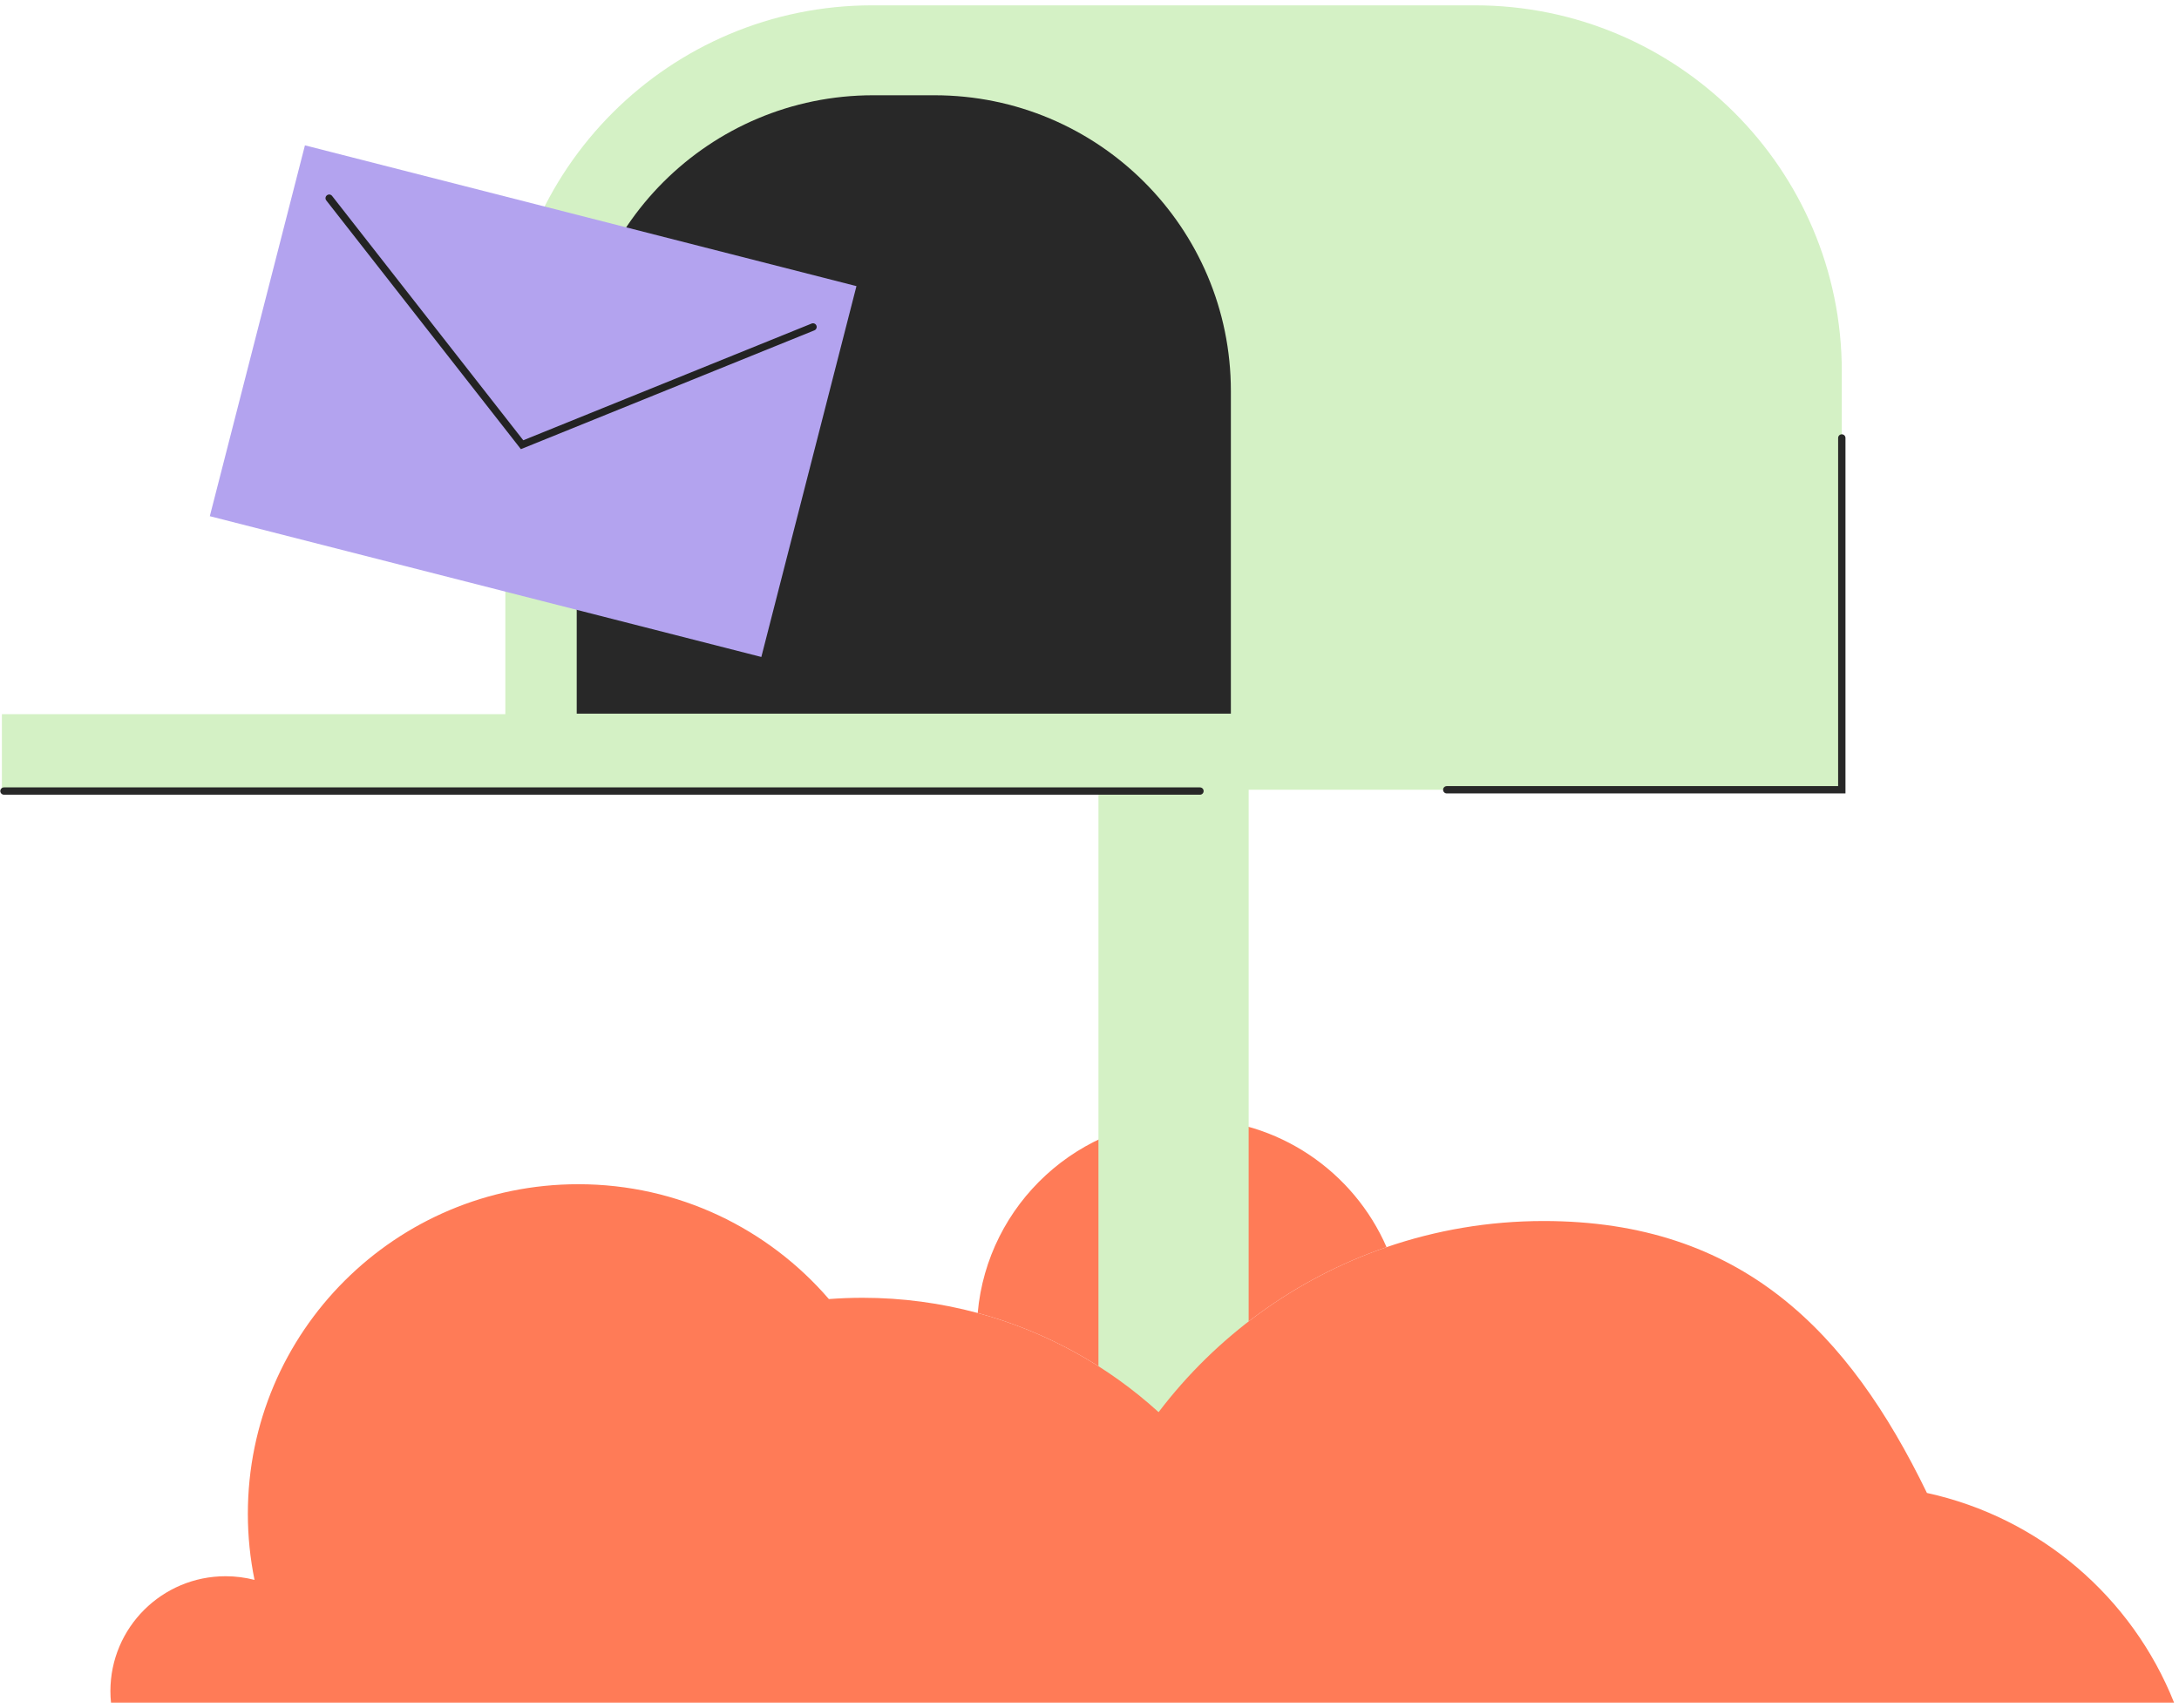
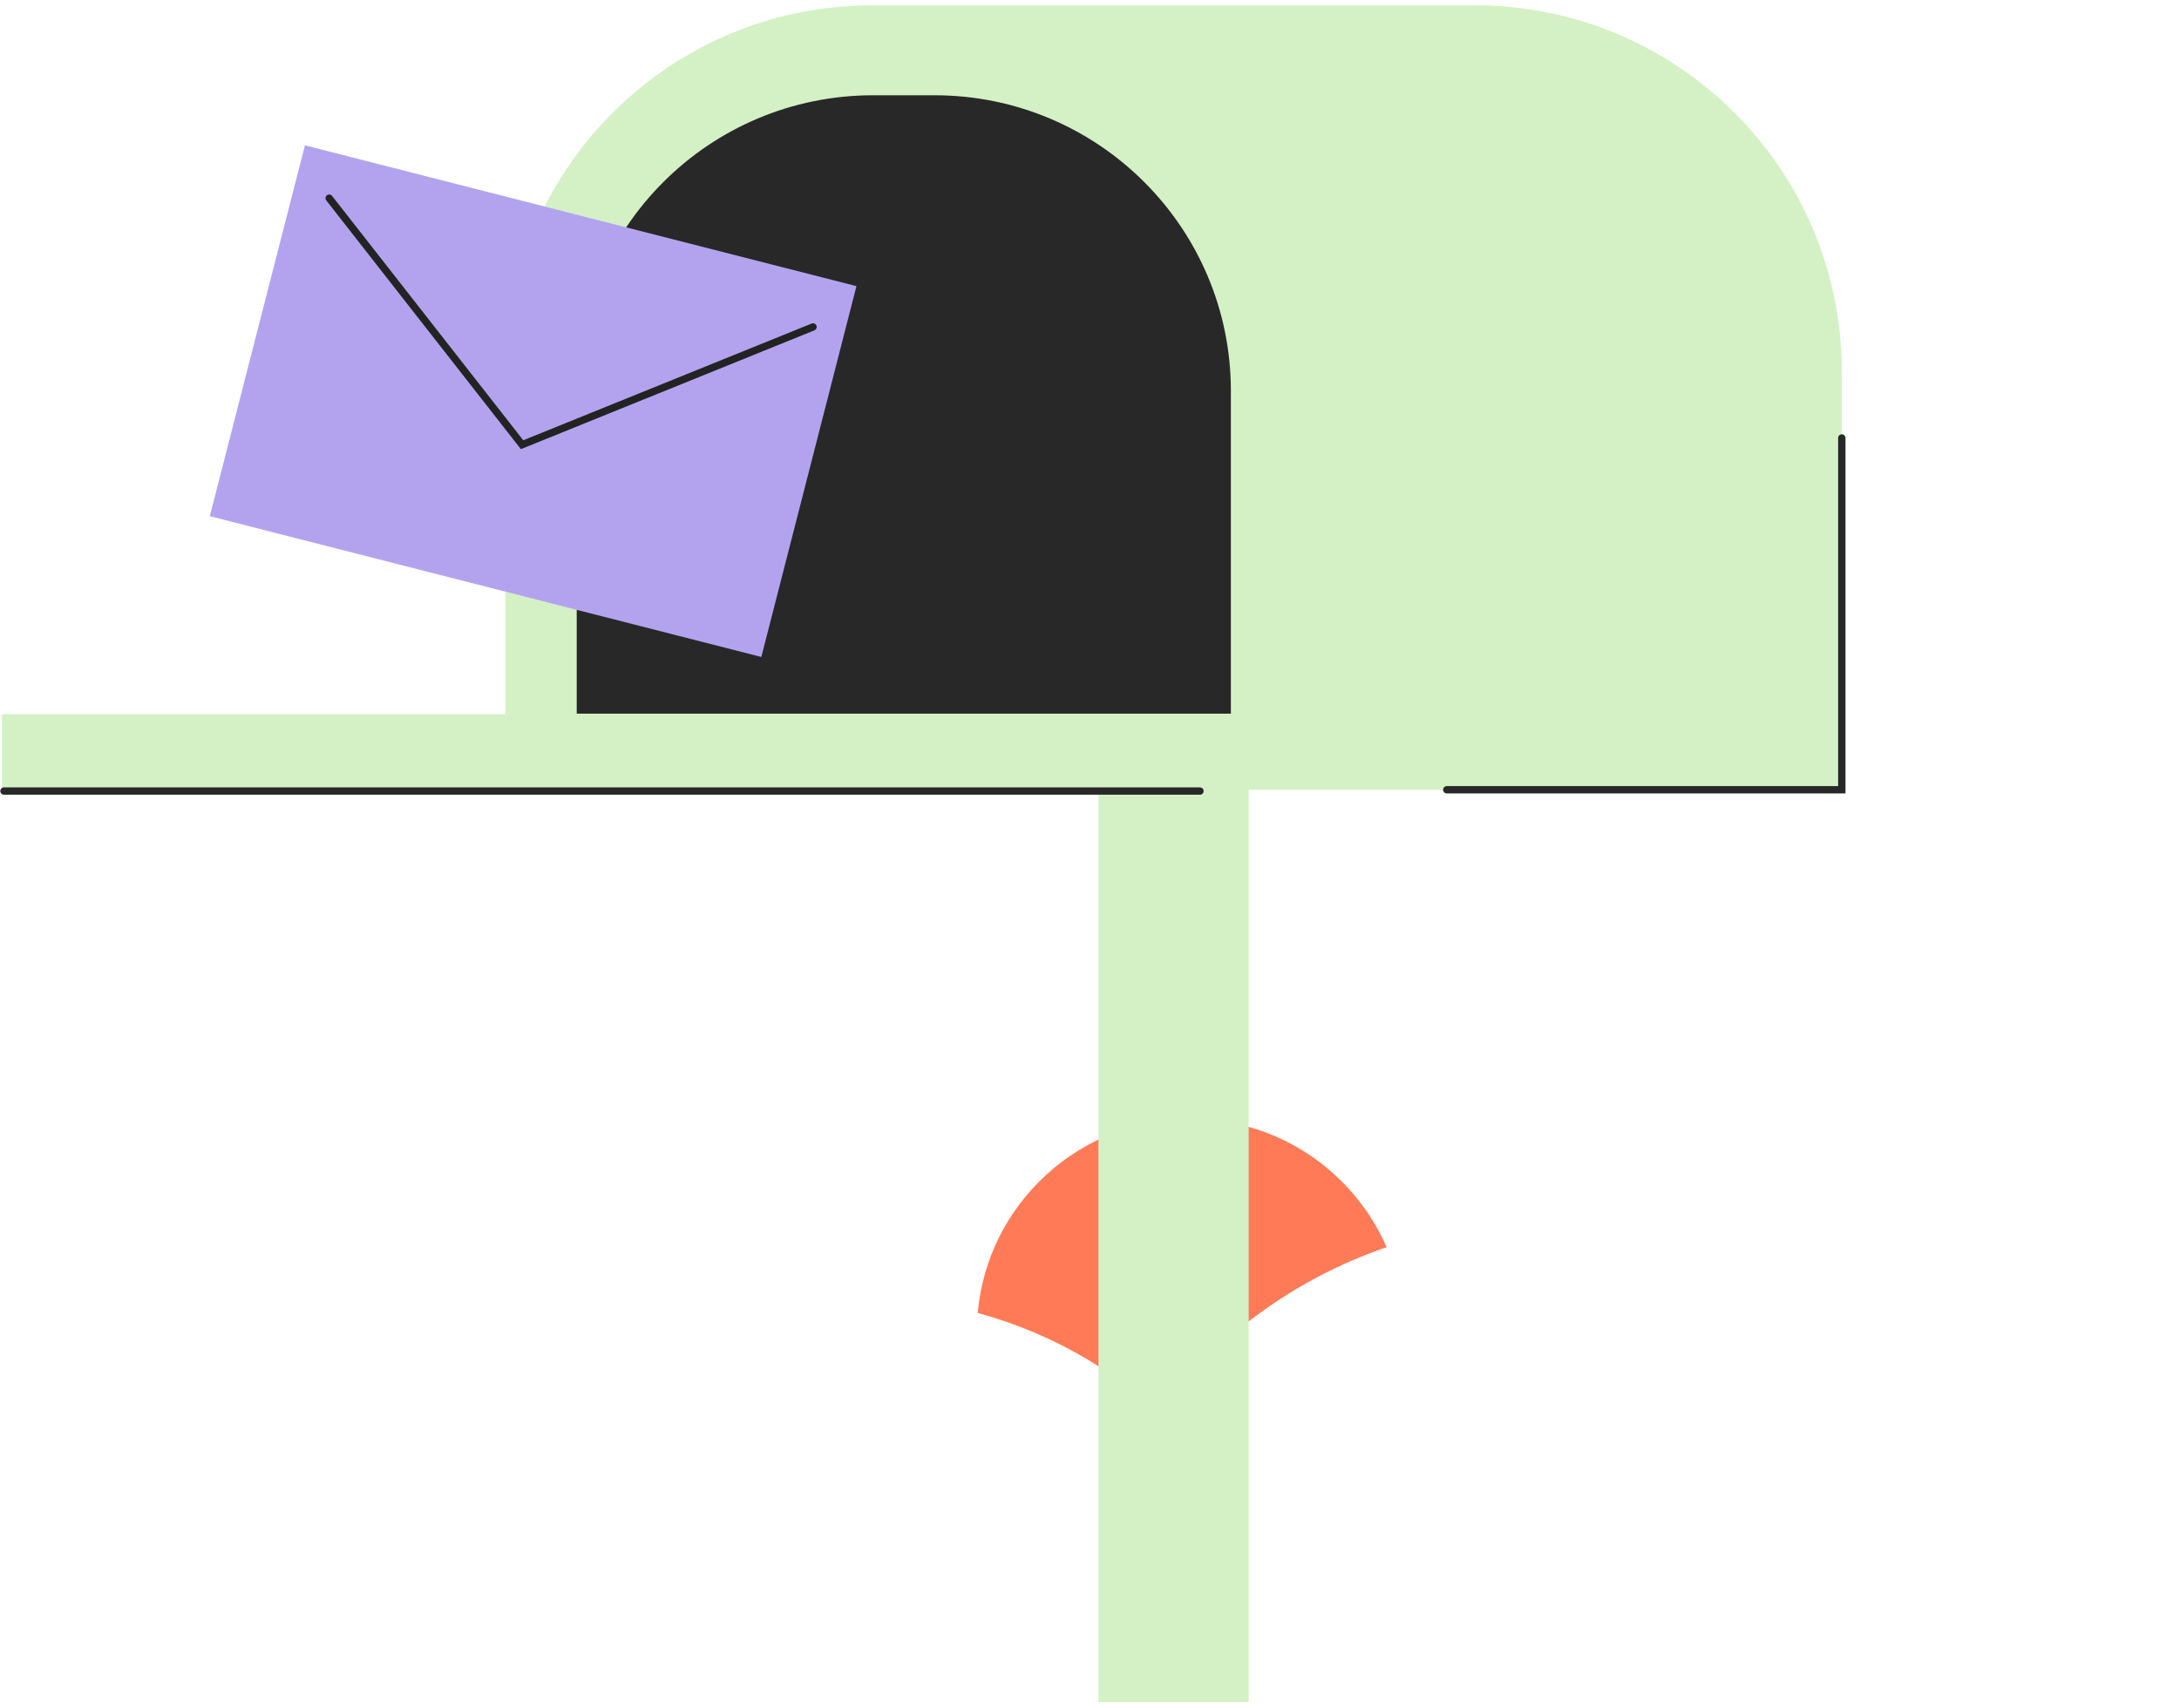
<svg xmlns="http://www.w3.org/2000/svg" width="324" height="254" viewBox="0 0 324 254">
  <path d="M206.172 185.479C192.56 190.149 180.797 198.79 172.274 210.016C164.72 203.141 155.541 198.021 145.377 195.269C146.808 179.091 160.428 166.396 177.02 166.396C190.072 166.396 201.281 174.249 206.172 185.479Z" fill="#FF7B57" />
  <path d="M273.861 55.241C273.861 25.169 249.429 0.792 219.289 0.792H129.716C99.572 0.792 75.14 25.169 75.14 55.241V106.207H0.282V117.455H163.331V253.121H185.665V117.455H273.857V55.241H273.861Z" fill="#D4F1C5" />
  <path d="M183.021 106.138H85.753V58.141C85.753 33.855 105.486 14.168 129.826 14.168H138.948C163.289 14.168 183.021 33.855 183.021 58.141V106.138Z" fill="#282828" />
  <path d="M274.41 118H215.122C214.821 118 214.577 117.756 214.577 117.455C214.577 117.155 214.821 116.911 215.122 116.911H273.315V65.134C273.315 64.834 273.56 64.59 273.861 64.59C274.162 64.59 274.407 64.834 274.407 65.134V118H274.41Z" fill="#282828" />
  <path d="M127.348 42.553L45.342 21.616L31.197 76.767L113.204 97.704L127.348 42.553Z" fill="#B3A3EF" />
  <path d="M77.452 66.798L48.517 29.809C48.33 29.573 48.372 29.231 48.613 29.044C48.849 28.858 49.196 28.899 49.38 29.139L77.806 65.477L120.681 48.119C120.964 48.005 121.28 48.142 121.395 48.419C121.509 48.697 121.372 49.017 121.093 49.131L77.452 66.798Z" fill="#232323" />
-   <path d="M323.264 253.209H16.504C16.447 252.649 16.416 252.082 16.416 251.507C16.416 242.063 24.089 234.419 33.543 234.419C35.031 234.419 36.465 234.61 37.846 234.964C37.197 231.785 36.854 228.504 36.854 225.135C36.854 198.059 58.852 176.118 85.99 176.118C100.892 176.118 114.238 182.745 123.249 193.198C124.905 193.076 126.572 193.008 128.266 193.008C134.187 193.008 139.925 193.8 145.377 195.269C155.541 198.017 164.72 203.141 172.274 210.016C180.797 198.79 192.559 190.149 206.172 185.478C213.493 182.962 221.345 181.592 229.525 181.592C258.966 181.592 274.906 198.097 286.52 222.033C303.322 225.702 317.037 237.56 323.264 253.209Z" fill="#FF7B57" />
  <path d="M178.424 118.19H0.591C0.29 118.19 0.045 117.947 0.045 117.646C0.045 117.345 0.29 117.102 0.591 117.102H178.424C178.726 117.102 178.97 117.345 178.97 117.646C178.97 117.947 178.729 118.19 178.424 118.19Z" fill="#282828" />
</svg>